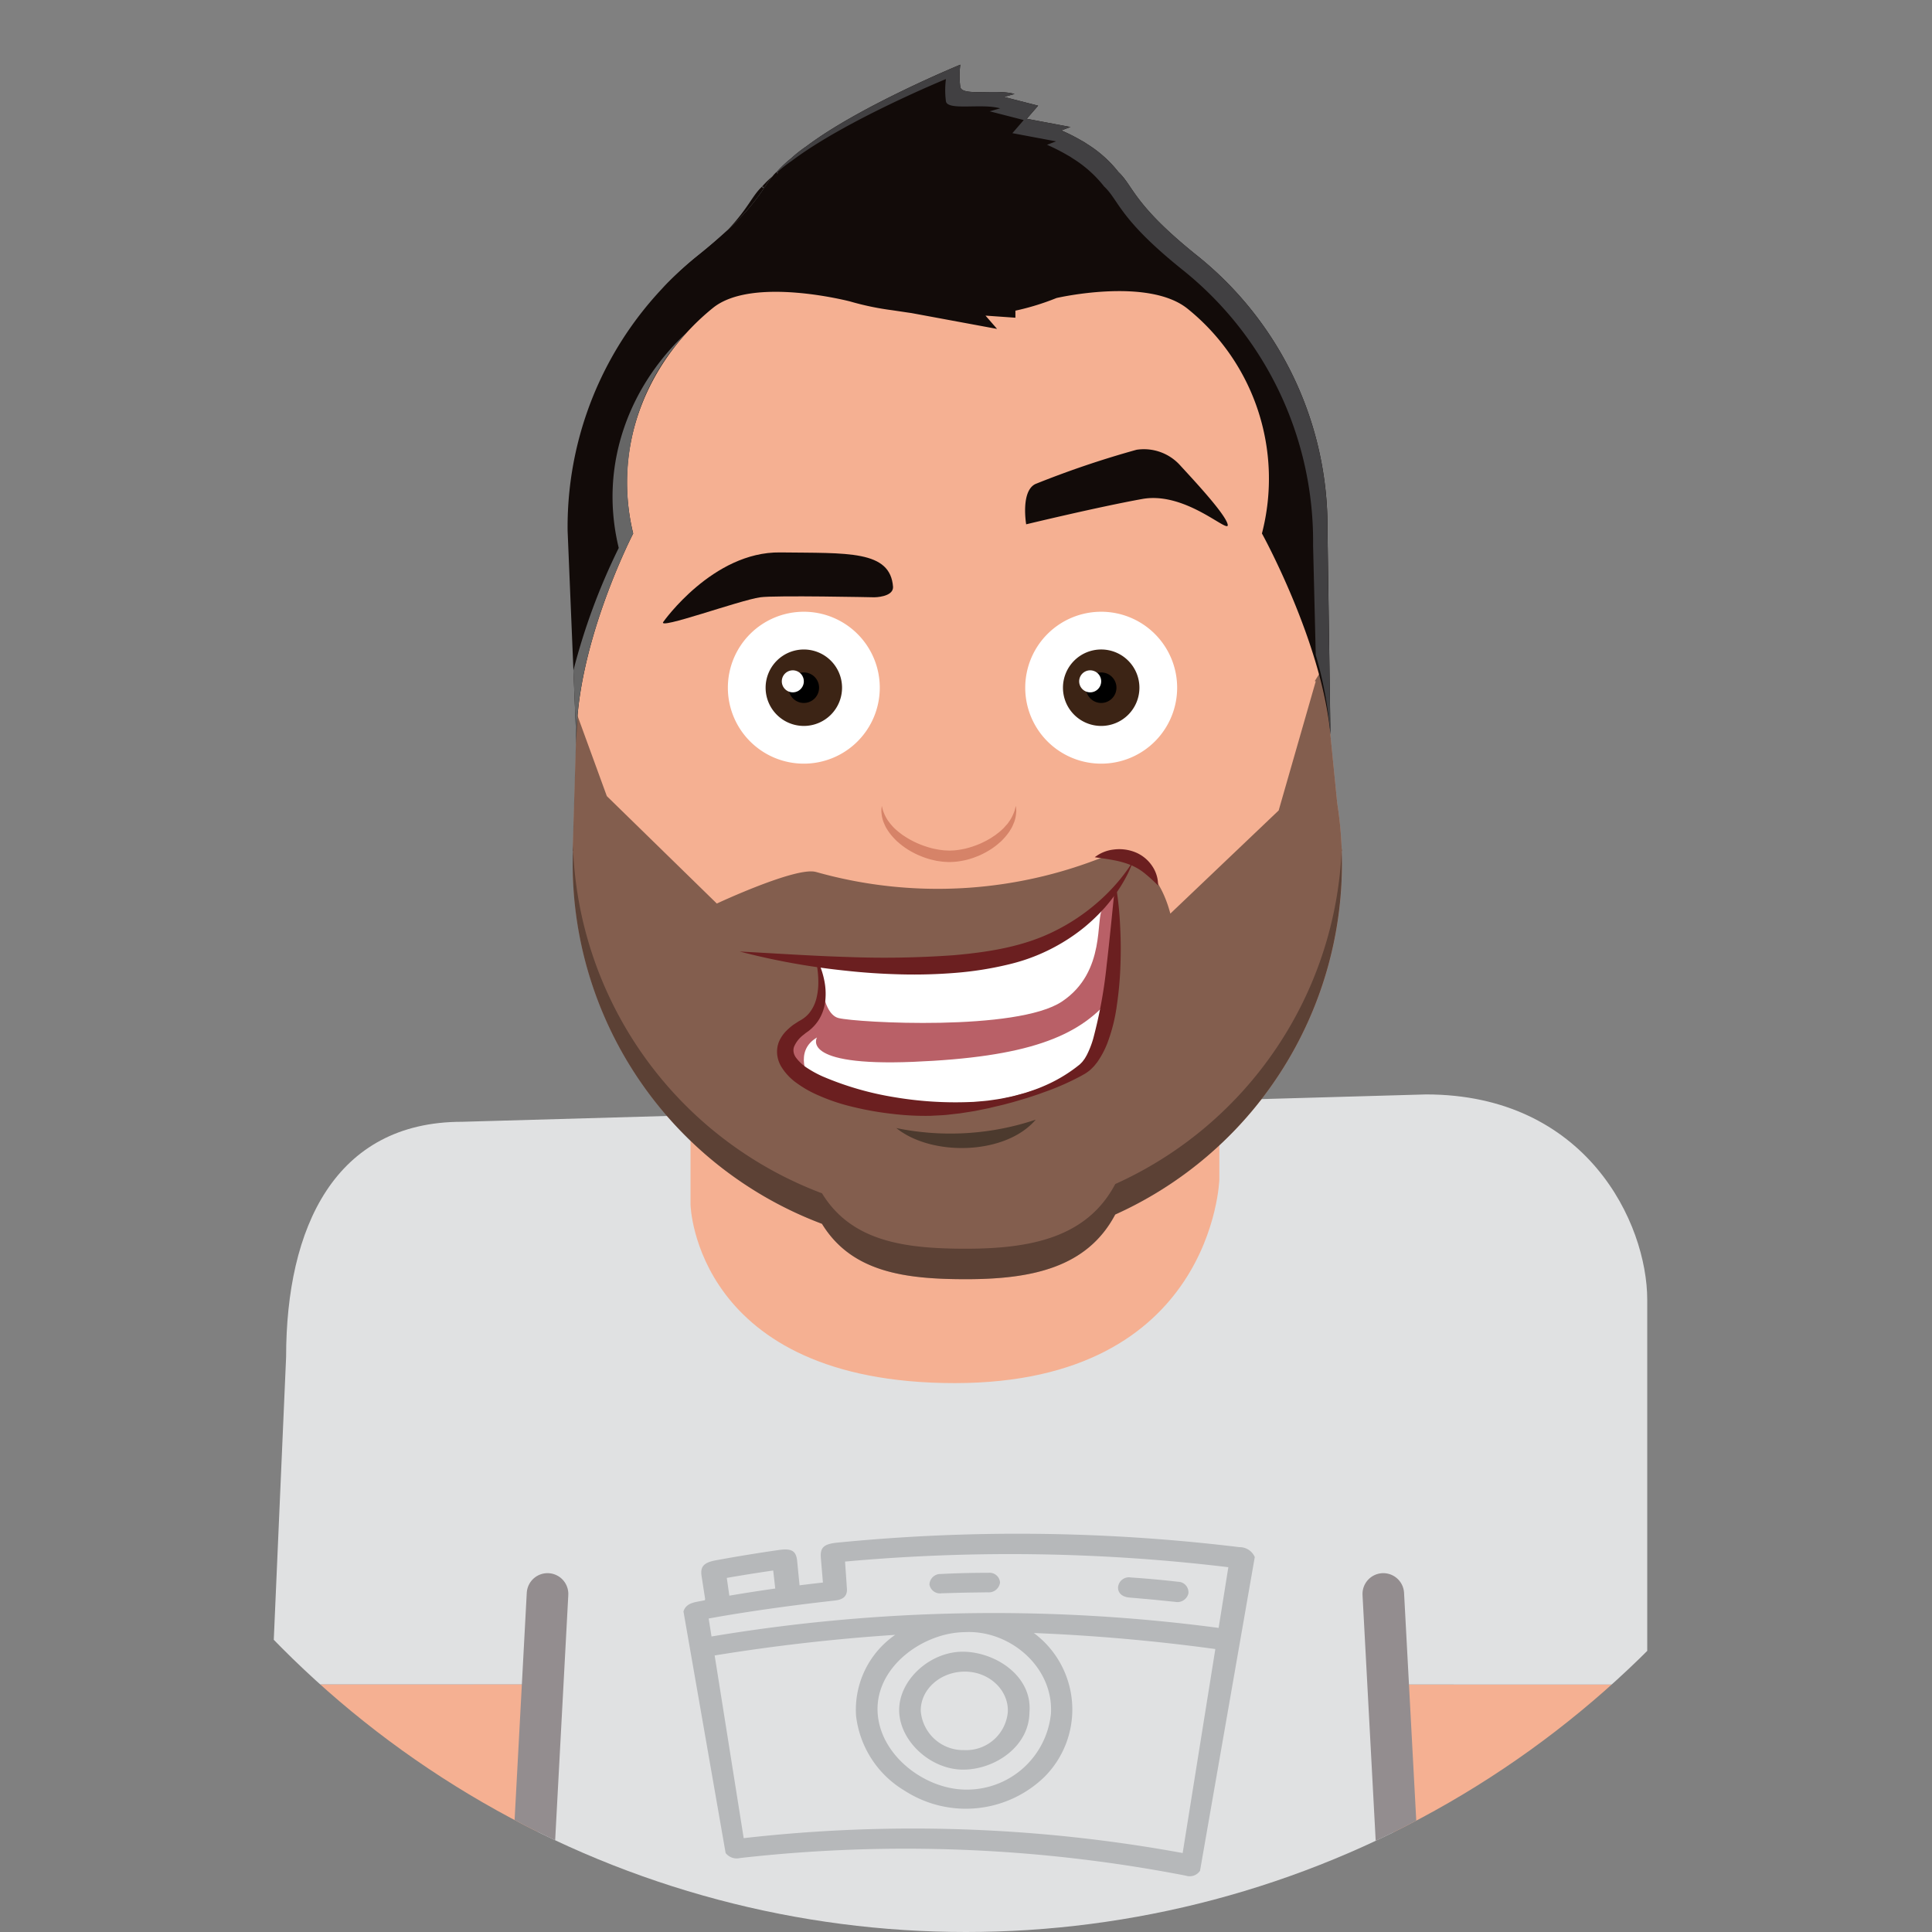
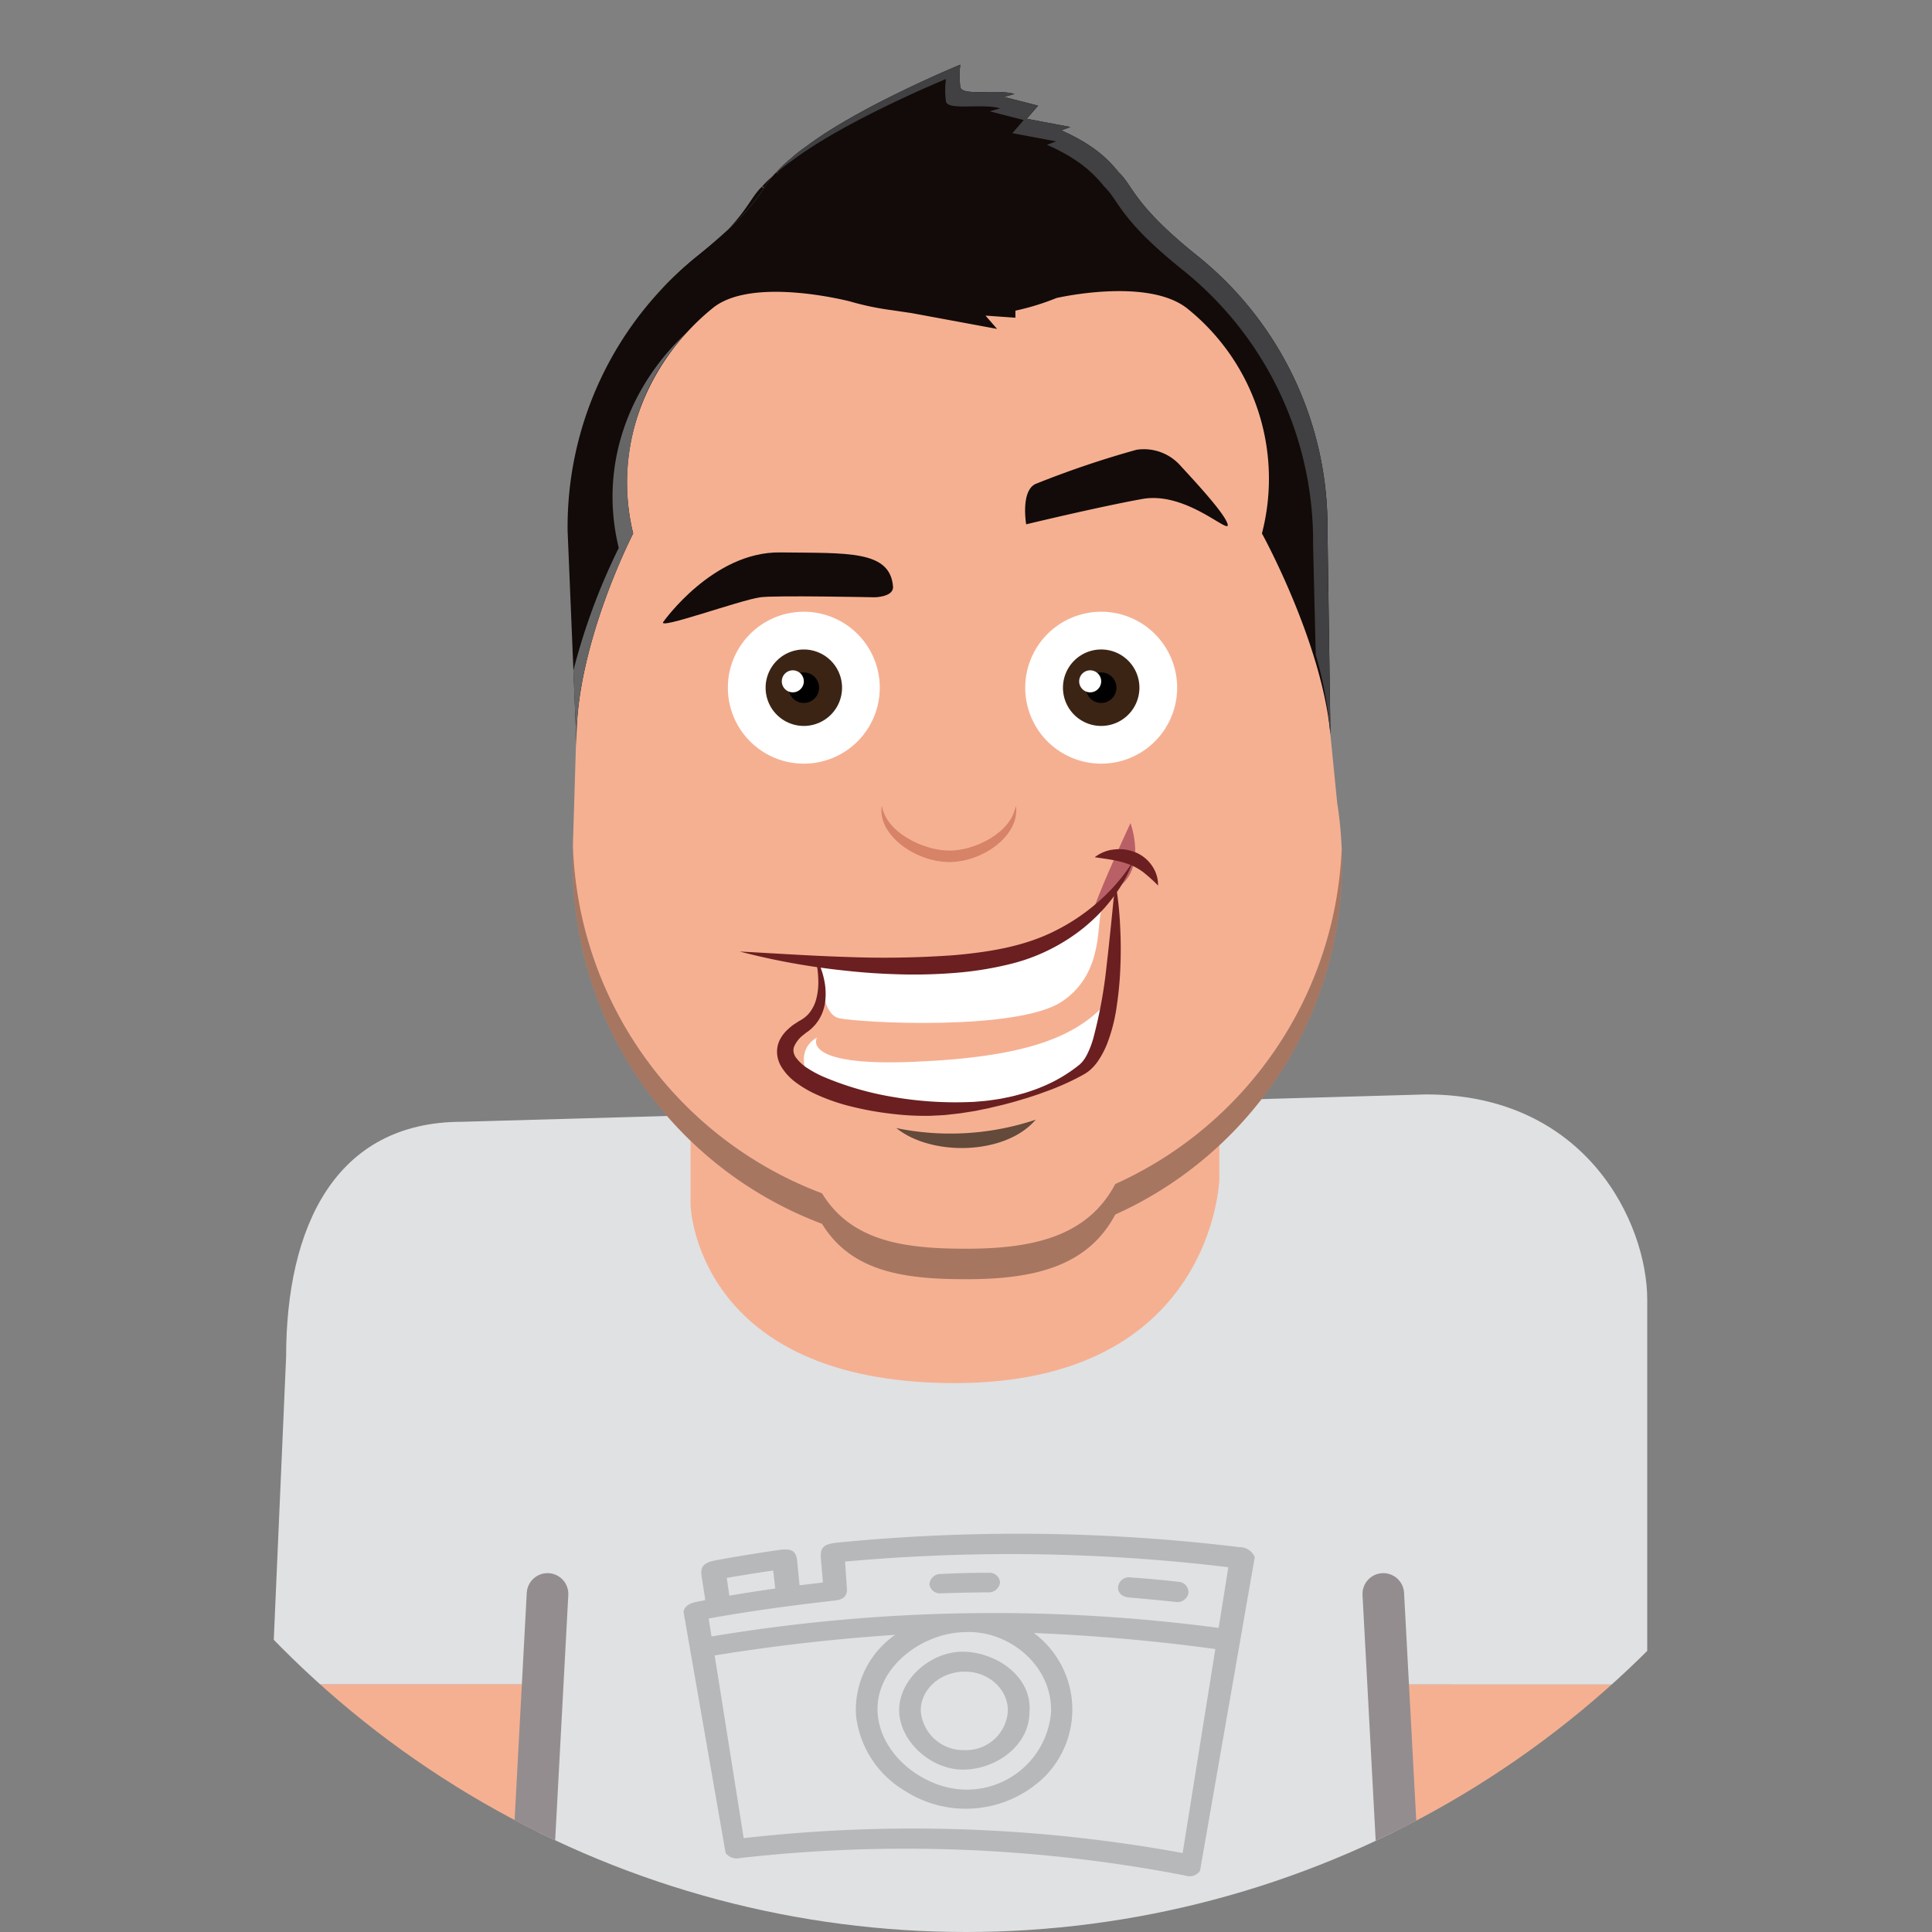
<svg xmlns="http://www.w3.org/2000/svg" width="255.02" height="255.02" viewBox="0 0 255.02 255.02">
  <rect x="0" y="0" width="255.02" height="255.02" fill="#808080" stroke="none" />
  <defs>
    <clipPath id="clip-path">
      <circle id="Ellipse_1554" data-name="Ellipse 1554" cx="127.51" cy="127.51" r="127.51" transform="translate(997.335 1986.957)" fill="none" />
    </clipPath>
  </defs>
  <g id="Group_37329" data-name="Group 37329" transform="translate(-997.335 -1986.957)" clip-path="url(#clip-path)">
    <g id="Group_37328" data-name="Group 37328" transform="translate(1033.215 1995.499)">
      <path id="Path_68940" data-name="Path 68940" d="M1681.976,2787.16v-31.727h-34.841l3.351,50.12h3.045C1663.689,2805.553,1681.976,2797.318,1681.976,2787.16Z" transform="translate(-1500.423 -2541.621)" fill="#f5b092" />
      <path id="Path_68941" data-name="Path 68941" d="M1390.8,2600.843v-50.774c0-10.159-8.038-27.118-29.192-27.118l-127.267,3.613c-16.784,0-23.207,13.957-23.207,31.032l-1.886,43.247h36.394l-3.35,50.12h117.019l-3.35-50.12Z" transform="translate(-1209.248 -2387.031)" fill="#e0e1e2" />
      <path id="Path_68942" data-name="Path 68942" d="M1209.248,2755.433v31.727c0,10.158,5.127,18.393,11.452,18.393h21.592l3.35-50.12Z" transform="translate(-1209.248 -2541.621)" fill="#f5b092" />
      <path id="Path_68943" data-name="Path 68943" d="M1444.011,2449.8v35.726s-.774,26.889-34.925,26.889c-34.286,0-34.878-23.518-34.878-23.518v-29.572" transform="translate(-1318.939 -2338.39)" fill="#f5b092" />
      <path id="Path_68944" data-name="Path 68944" d="M1364.3,2522.951" transform="translate(-1312.349 -2387.031)" fill="#6b1f20" />
      <path id="Path_68945" data-name="Path 68945" d="M1378.246,2448" transform="translate(-1321.624 -2337.193)" fill="#fff" stroke="#6b1f20" stroke-linecap="round" stroke-linejoin="round" stroke-width="3.794" />
-       <path id="Path_68946" data-name="Path 68946" d="M1378.246,2448" transform="translate(-1321.624 -2337.193)" fill="#b96067" />
      <path id="Path_68947" data-name="Path 68947" d="M1307.872,2783.664c0-1.839,3.35-63.915,3.35-63.915" transform="translate(-1274.829 -2517.893)" fill="none" stroke="#938d8f" stroke-linecap="round" stroke-miterlimit="10" stroke-width="5.49" />
      <path id="Path_68948" data-name="Path 68948" d="M1650.486,2783.664c0-1.839-3.351-63.915-3.351-63.915" transform="translate(-1500.423 -2517.893)" fill="none" stroke="#938d8f" stroke-linecap="round" stroke-miterlimit="10" stroke-width="5.49" />
      <g id="Group_37304" data-name="Group 37304" transform="translate(54.337 193.908)">
        <g id="zJRBKW">
          <g id="Group_37303" data-name="Group 37303">
            <path id="Path_68949" data-name="Path 68949" d="M1446.838,2699.1q-3.614,20.708-7.228,41.415a1.649,1.649,0,0,1-1.879.642,194.032,194.032,0,0,0-58.85-2.323,1.856,1.856,0,0,1-1.89-.664q-2.782-15.941-5.564-31.882c.367-1.248,1.736-1.232,2.819-1.485a.8.8,0,0,0,.038-.179c-.156-1-.311-2.007-.466-3.01-.194-1.25.286-1.79,1.9-2.086q4.141-.76,8.307-1.357c1.682-.241,2.273.121,2.406,1.436.108,1.065.211,2.131.319,3.227,1.051-.133,2.032-.249,3.084-.367-.092-1.1-.182-2.171-.272-3.243-.113-1.352.364-1.829,2.063-2.014a242.441,242.441,0,0,1,53.18.585A2.182,2.182,0,0,1,1446.838,2699.1Zm-29.162,10.029a12.585,12.585,0,0,1,1.377,19.014,14.906,14.906,0,0,1-18.434,1.8,13.288,13.288,0,0,1-6.411-9.879,12.017,12.017,0,0,1,5.169-10.693c-8.006.529-15.916,1.432-23.834,2.721q1.916,12.058,3.833,24.116a197.506,197.506,0,0,1,57.943,1.963q2.156-13.463,4.313-26.926C1433.661,2710.156,1425.711,2709.454,1417.676,2709.129Zm-24.922-9.43c.086,1.245.173,2.424.247,3.6.058.923-.461,1.425-1.587,1.541-5,.561-9.993,1.231-14.937,2.069-.561.1-1.127.2-1.725.306.129.81.25,1.574.377,2.372a225.651,225.651,0,0,1,66.937-1.132l1.283-8.013A240.842,240.842,0,0,0,1392.754,2699.7Zm27.179,20.054c.349-6.137-5.436-11.061-11.392-10.739-5.526.071-11.833,4.617-11.486,10.622.321,5.564,6.043,10,11.4,10.159A11.153,11.153,0,0,0,1419.934,2719.752Zm-42.453-15.553c2.072-.352,4.066-.662,6.062-.943-.093-.819-.182-1.6-.271-2.378-2.074.3-4.089.622-6.127.976Z" transform="translate(-1371.427 -2696.025)" fill="#b6b8ba" />
            <path id="Path_68950" data-name="Path 68950" d="M1547.074,2716.157c-.988-.093-1.978-.172-2.966-.261-.966-.088-1.531-.637-1.468-1.411a1.446,1.446,0,0,1,1.692-1.235q3.117.208,6.224.565a1.391,1.391,0,0,1,1.364,1.548,1.491,1.491,0,0,1-1.737,1.106C1549.145,2716.37,1548.11,2716.255,1547.074,2716.157Z" transform="translate(-1485.272 -2707.476)" fill="#b6b8ba" fill-rule="evenodd" />
            <path id="Path_68951" data-name="Path 68951" d="M1472.985,2714.039c-1.014.021-2.027.058-3.041.082a1.413,1.413,0,0,1-1.609-1.147,1.448,1.448,0,0,1,1.514-1.4q3.148-.16,6.3-.155a1.375,1.375,0,0,1,1.5,1.286,1.485,1.485,0,0,1-1.627,1.288C1475.012,2714.013,1474,2714.018,1472.985,2714.039Z" transform="translate(-1435.865 -2706.262)" fill="#b6b8ba" fill-rule="evenodd" />
            <path id="Path_68952" data-name="Path 68952" d="M1465,2758.068c-4.31.094-8.448-3.628-8.6-7.639-.158-4.2,4.191-8.071,8.631-7.92,4.2.121,8.971,3.263,8.563,8.006C1473.544,2755.009,1469.088,2757.993,1465,2758.068Zm-.016-2.576a5.517,5.517,0,0,0,5.756-5.067c.109-2.86-2.466-5.3-5.691-5.294-3.274.01-5.888,2.424-5.8,5.247A5.623,5.623,0,0,0,1464.979,2755.492Z" transform="translate(-1427.925 -2726.932)" fill="#b6b8ba" fill-rule="evenodd" />
          </g>
        </g>
      </g>
      <path id="Path_68953" data-name="Path 68953" d="M1429.334,2247.709l-.049-.487a50.969,50.969,0,0,0-.585-5.875l-4.08-40.967a47.93,47.93,0,0,0-95.4.405h0v.025c-.135,1.466-.208,2.949-.208,4.45,0,.506.011,1.01.026,1.513l-1.245,40.934.031-.02c-.018.559-.031,1.12-.031,1.683a50.789,50.789,0,0,0,32.905,47.535c3.913,6.394,10.961,7.312,19.008,7.312,8.549,0,15.969-1.469,19.7-8.538a50.781,50.781,0,0,0,29.928-46.309c0-.561-.012-1.118-.031-1.674Z" transform="translate(-1288.074 -2143.912)" fill="#f5b092" />
      <g id="Group_37305" data-name="Group 37305" transform="translate(39.717 79.441)" opacity="0.5">
-         <path id="Path_68954" data-name="Path 68954" d="M1429.334,2378.735l-.049-.487a50.97,50.97,0,0,0-.585-5.874l-1.792-17.995c-.377.649-.769,1.288-1.17,1.92l.131.034-4.893,17.041-14.3,13.617c-2.01-7.6-7.208-8.146-7.208-8.146l.005-.008a59.016,59.016,0,0,1-39.6,2.647l-.019,0c-2.638-.685-13.041,4.178-13.041,4.178l-14.519-14.181-3.959-10.854-.551,18.111.031-.02c-.018.559-.031,1.12-.031,1.683a50.789,50.789,0,0,0,32.905,47.535c3.913,6.394,10.961,7.312,19.008,7.312,8.549,0,15.969-1.469,19.7-8.538a50.781,50.781,0,0,0,29.928-46.309c0-.561-.012-1.118-.031-1.674Z" transform="translate(-1327.791 -2354.379)" fill="#120b09" />
-       </g>
+         </g>
      <g id="Group_37308" data-name="Group 37308" transform="translate(39.717 102.97)" opacity="0.5">
        <g id="Group_37307" data-name="Group 37307">
          <g id="Group_37306" data-name="Group 37306" opacity="0.7">
            <path id="Path_68955" data-name="Path 68955" d="M1399.406,2469.383c-3.733,7.068-11.153,8.538-19.7,8.538-8.046,0-15.094-.917-19.008-7.312a50.792,50.792,0,0,1-32.88-46l-.025.827.031-.019c-.018.559-.031,1.12-.031,1.683a50.788,50.788,0,0,0,32.905,47.535c3.913,6.395,10.961,7.312,19.008,7.312,8.549,0,15.969-1.469,19.7-8.538a50.781,50.781,0,0,0,29.928-46.309c0-.561-.012-1.119-.031-1.674l.031.01-.039-.386A50.789,50.789,0,0,1,1399.406,2469.383Z" transform="translate(-1327.791 -2424.606)" fill="#120b09" />
          </g>
        </g>
      </g>
      <g id="Group_37311" data-name="Group 37311" transform="translate(39.009)">
        <g id="Group_37309" data-name="Group 37309">
          <path id="Path_68956" data-name="Path 68956" d="M1408.7,2142.389c-8.309-6.677-8.309-9.1-10.261-10.927l0,.005a15.96,15.96,0,0,0-4.207-3.753l-.006-.006a6,6,0,0,0-.656-.4,25.213,25.213,0,0,0-2.683-1.361l1.2-.451-5.77-1.083,1.5-1.731-4.5-1.154,1.385-.391c-2.424-.693-6.924.346-7.155-.923a11.262,11.262,0,0,1,0-2.943s-13.219,5.418-20.328,10.782a17.743,17.743,0,0,0-2.018,1.59,15.7,15.7,0,0,0-1.92,1.814l.214.054c-.036.048-.066.1-.1.145l-.114-.2c-1.952,1.827-1.952,4.251-10.261,10.927a45.875,45.875,0,0,0-17.309,36.424l1.185,28.438c-.4-12.853,7.47-28.092,7.47-28.092-2.943-12.117,2.39-23.195,10.526-29.773,5.227-4.226,18.114-.854,18.114-.854h0a36.916,36.916,0,0,0,5.477,1.146c.279.038,2.355.354,2.638.387l-.011,0,11.287,2.089-1.524-1.754,3.946.277v-.931l0,0a33.3,33.3,0,0,0,5.428-1.67l0,0s12.078-2.8,17.305,1.422a28.793,28.793,0,0,1,9.808,29.657s7.908,14.311,9.042,26.543l-.387-26.89A45.875,45.875,0,0,0,1408.7,2142.389Z" transform="translate(-1325.676 -2117.275)" fill="#120b09" />
        </g>
        <g id="Group_37310" data-name="Group 37310" transform="translate(1.214 89.977)">
          <path id="Path_68957" data-name="Path 68957" d="M1329.3,2385.825q.01.321.027.642Z" transform="translate(-1329.299 -2385.825)" fill="#120b09" />
        </g>
      </g>
      <g id="Group_37318" data-name="Group 37318" transform="translate(39.805)">
        <g id="Group_37312" data-name="Group 37312" transform="translate(26.803)">
          <path id="Path_68958" data-name="Path 68958" d="M1463.476,2142.389c-8.309-6.677-8.309-9.1-10.261-10.927l0,.005a15.959,15.959,0,0,0-4.207-3.753l-.006-.006a6.012,6.012,0,0,0-.656-.4,25.188,25.188,0,0,0-2.683-1.361l1.2-.451-5.77-1.083,1.5-1.731-4.5-1.154,1.385-.391c-2.424-.693-6.925.346-7.155-.923a11.273,11.273,0,0,1,0-2.943s-13.219,5.418-20.329,10.782a17.754,17.754,0,0,0-2.018,1.59,15.7,15.7,0,0,0-1.92,1.814l.091.023a17.659,17.659,0,0,1,1.949-1.529c7.11-5.364,20.329-10.782,20.329-10.782a11.239,11.239,0,0,0,0,2.942c.231,1.27,4.731.231,7.154.924l-1.384.39,4.5,1.154-1.5,1.731,5.77,1.083-1.2.45a25.145,25.145,0,0,1,2.683,1.362,6.113,6.113,0,0,1,.656.4s0,0,.005.006a15.956,15.956,0,0,1,4.207,3.753l0-.006c1.952,1.828,1.952,4.251,10.261,10.928a45.876,45.876,0,0,1,17.31,36.424l.352,14.473a51.711,51.711,0,0,1,1.933,10.518l-.387-26.89A45.876,45.876,0,0,0,1463.476,2142.389Z" transform="translate(-1408.051 -2117.275)" fill="#414042" />
        </g>
        <g id="Group_37313" data-name="Group 37313" transform="translate(0 35.278)">
          <path id="Path_68959" data-name="Path 68959" d="M1334.042,2251.072a83.4,83.4,0,0,0-5.988,16.179l.417,10.015c-.4-12.854,7.47-28.092,7.47-28.092a28.884,28.884,0,0,1,7.156-26.607C1335.807,2229.248,1331.281,2239.7,1334.042,2251.072Z" transform="translate(-1328.054 -2222.567)" fill="#666" />
        </g>
        <g id="Group_37314" data-name="Group 37314" transform="translate(11.689 21.767)">
          <path id="Path_68960" data-name="Path 68960" d="M1371.676,2182.243c-1.044.981-2.315,2.088-3.881,3.346a47.905,47.905,0,0,0-4.852,4.478c.926-.876,1.906-1.737,2.954-2.579A54.537,54.537,0,0,0,1371.676,2182.243Z" transform="translate(-1362.942 -2182.243)" fill="#120b09" />
        </g>
        <g id="Group_37315" data-name="Group 37315" transform="translate(26.294 14.187)">
-           <path id="Path_68961" data-name="Path 68961" d="M1407.082,2159.686l-.039-.069a6.355,6.355,0,0,0-.508.536c.168-.146.344-.3.53-.452Z" transform="translate(-1406.534 -2159.617)" fill="#120b09" />
-         </g>
+           </g>
        <g id="Group_37316" data-name="Group 37316" transform="translate(20.423 14.722)">
          <path id="Path_68962" data-name="Path 68962" d="M1394.881,2161.216a12.922,12.922,0,0,0-1.39,1.363l.214.054c-.036.048-.066.1-.1.145l-.113-.2c-1.324,1.24-1.753,2.754-4.482,5.682C1392.984,2164.53,1393.679,2162.631,1394.881,2161.216Z" transform="translate(-1389.009 -2161.216)" fill="#120b09" />
        </g>
        <g id="Group_37317" data-name="Group 37317" transform="translate(26.842 14.21)">
          <path id="Path_68963" data-name="Path 68963" d="M1408.242,2159.862c.035-.048.065-.1.1-.145l-.123-.031-.052.046Z" transform="translate(-1408.168 -2159.686)" fill="#120b09" />
        </g>
      </g>
      <g id="Group_37319" data-name="Group 37319" transform="translate(99.431 50.736)">
        <path id="Path_68964" data-name="Path 68964" d="M1506.158,2278.636s-.754-4.355,1.215-5.319a126.171,126.171,0,0,1,13.36-4.523,6.443,6.443,0,0,1,5.741,2.046c1.215,1.341,5.944,6.331,6.279,7.8s-5.444-4.4-11.266-3.35S1506.158,2278.636,1506.158,2278.636Z" transform="translate(-1506.016 -2268.705)" fill="#120b09" />
      </g>
      <path id="Path_68965" data-name="Path 68965" d="M1363.4,2318.579s6.533-9.276,15.412-9.161,14.574-.336,14.909,4.58c.006,1.324-2.457,1.342-2.457,1.342s-13.115-.278-15.077,0C1373.435,2315.73,1362.5,2319.721,1363.4,2318.579Z" transform="translate(-1311.719 -2245.041)" fill="#120b09" />
      <g id="Group_37320" data-name="Group 37320" transform="translate(99.449 72.208)">
        <path id="Path_68966" data-name="Path 68966" d="M1526.121,2342.818a10.026,10.026,0,1,0-10.026,10.025A10.026,10.026,0,0,0,1526.121,2342.818Z" transform="translate(-1506.069 -2332.792)" fill="#fff" />
        <path id="Path_68967" data-name="Path 68967" d="M1531.025,2352.7a5.046,5.046,0,1,0-5.046,5.046A5.046,5.046,0,0,0,1531.025,2352.7Z" transform="translate(-1515.953 -2342.674)" fill="#3c2415" />
        <path id="Path_68968" data-name="Path 68968" d="M1534.01,2358.717a2.014,2.014,0,1,0-2.014,2.014A2.014,2.014,0,0,0,1534.01,2358.717Z" transform="translate(-1521.97 -2348.692)" />
        <path id="Path_68969" data-name="Path 68969" d="M1530.224,2357.32a1.453,1.453,0,1,0-1.453,1.453A1.454,1.454,0,0,0,1530.224,2357.32Z" transform="translate(-1520.199 -2348.135)" fill="#fff" />
      </g>
      <g id="Group_37321" data-name="Group 37321" transform="translate(60.197 72.208)">
        <path id="Path_68970" data-name="Path 68970" d="M1408.968,2342.818a10.026,10.026,0,1,0-10.026,10.025A10.026,10.026,0,0,0,1408.968,2342.818Z" transform="translate(-1388.916 -2332.792)" fill="#fff" />
        <path id="Path_68971" data-name="Path 68971" d="M1413.873,2352.7a5.045,5.045,0,1,0-5.046,5.046A5.046,5.046,0,0,0,1413.873,2352.7Z" transform="translate(-1398.801 -2342.674)" fill="#3c2415" />
        <path id="Path_68972" data-name="Path 68972" d="M1416.858,2358.717a2.014,2.014,0,1,0-2.014,2.014A2.014,2.014,0,0,0,1416.858,2358.717Z" transform="translate(-1404.818 -2348.692)" />
        <path id="Path_68973" data-name="Path 68973" d="M1413.072,2357.32a1.453,1.453,0,1,0-1.453,1.453A1.454,1.454,0,0,0,1413.072,2357.32Z" transform="translate(-1403.046 -2348.135)" fill="#fff" />
      </g>
      <g id="Group_37323" data-name="Group 37323" transform="translate(80.467 97.832)">
        <g id="Group_37322" data-name="Group 37322">
          <path id="Path_68974" data-name="Path 68974" d="M1467.165,2409.271s.009.092.025.262a2.863,2.863,0,0,1,0,.748,4.364,4.364,0,0,1-.265,1.175c-.1.212-.18.454-.309.685-.069.116-.138.233-.211.354a2.806,2.806,0,0,1-.241.358,7.32,7.32,0,0,1-.588.716c-.109.117-.221.238-.339.354l-.383.335a9.87,9.87,0,0,1-.847.647,11.009,11.009,0,0,1-.964.57c-.171.088-.344.175-.518.262s-.363.151-.546.226a10.412,10.412,0,0,1-1.149.387,10.194,10.194,0,0,1-1.227.244,5.68,5.68,0,0,1-.633.067l-.322.015-.161.008-.081,0h-.077l-.036,0-.581-.03c-.19-.007-.431-.049-.643-.074l-.327-.046c-.1-.02-.2-.044-.306-.067-.2-.048-.405-.09-.6-.143a10.524,10.524,0,0,1-1.144-.39,9.826,9.826,0,0,1-1.063-.486,10.057,10.057,0,0,1-1.813-1.209l-.386-.332-.342-.353a7.373,7.373,0,0,1-.6-.71,7.187,7.187,0,0,1-.461-.706c-.129-.233-.217-.472-.316-.684a4.26,4.26,0,0,1-.275-1.168,2.834,2.834,0,0,1,0-.755c.017-.17.026-.262.026-.262s.023.089.068.256a3.62,3.62,0,0,0,.222.7,5.28,5.28,0,0,0,.522.982c.134.172.256.361.418.542s.318.375.522.551a7.016,7.016,0,0,0,.634.537l.347.266.381.247a11.348,11.348,0,0,0,1.709.907,13.166,13.166,0,0,0,1.965.652c.171.04.345.068.517.1l.259.051.248.03c.172.016.311.052.511.058l.582.023.036,0h.019c-.076,0-.016,0-.031,0h.009l.065,0,.13-.006.26-.01a3.9,3.9,0,0,0,.522-.05c.349-.032.694-.107,1.038-.173a12.372,12.372,0,0,0,1.962-.645c.313-.124.6-.287.893-.426.274-.165.563-.307.809-.484.127-.085.254-.168.378-.252l.344-.268a6.194,6.194,0,0,0,.628-.541c.2-.175.343-.382.516-.555s.279-.372.412-.546a5.532,5.532,0,0,0,.512-.982,3.647,3.647,0,0,0,.219-.7Z" transform="translate(-1449.417 -2409.271)" fill="#d68368" />
        </g>
      </g>
-       <path id="Path_68975" data-name="Path 68975" d="M1455.105,2442.012s.627,20.212-4.315,23.738-15.157,6.608-26.195,4.684-16.474-6.443-10.873-10.162c4.283-2.492,1.968-8.7,1.968-8.7S1446.562,2455.889,1455.105,2442.012Z" transform="translate(-1343.732 -2333.21)" fill="#b96067" />
+       <path id="Path_68975" data-name="Path 68975" d="M1455.105,2442.012c4.283-2.492,1.968-8.7,1.968-8.7S1446.562,2455.889,1455.105,2442.012Z" transform="translate(-1343.732 -2333.21)" fill="#b96067" />
      <path id="Path_68976" data-name="Path 68976" d="M1462.465,2445.727c-1,1.034.555,8.256-5.376,12.207s-27.018,2.793-29.489,2.18-2.48-7.123-2.48-7.123,17.253.743,22.634-.614c5.344-1.347,11.873-3.847,14.711-7.367S1462.465,2445.727,1462.465,2445.727Z" transform="translate(-1352.793 -2334.274)" fill="#fff" />
      <g id="Group_37324" data-name="Group 37324" transform="translate(61.754 105.141)">
        <path id="Path_68977" data-name="Path 68977" d="M1393.564,2443c4.772.252,9.5.579,14.222.722a127.7,127.7,0,0,0,14.085-.238c4.643-.413,9.252-1.148,13.347-3.221a26.375,26.375,0,0,0,5.721-3.858,24.586,24.586,0,0,0,2.462-2.49q.578-.665,1.1-1.382.266-.355.513-.725l.241-.375.118-.19.057-.1.027-.048c.005,0,.007-.026.015-.014l-.014.024.008-.027c.016,0,0,.015,0,.022l-.016.054-.035.107-.074.212c-.053.141-.109.28-.167.418-.116.277-.24.551-.37.823-.268.539-.563,1.065-.879,1.581a22.31,22.31,0,0,1-2.172,2.919,24.708,24.708,0,0,1-2.64,2.541,24.24,24.24,0,0,1-3.018,2.109,24.759,24.759,0,0,1-6.828,2.791,45.03,45.03,0,0,1-7.2,1.161,68.1,68.1,0,0,1-7.227.2c-2.4-.06-4.8-.212-7.178-.475A93.376,93.376,0,0,1,1393.564,2443Z" transform="translate(-1393.564 -2431.085)" fill="#6b1f20" />
      </g>
      <path id="Path_68978" data-name="Path 68978" d="M1419.514,2495.847s-2.076-3.6,1.063-5.444c0,0-2.352,3.833,12.667,3.219s21.811-3.287,25.993-8.312c0,0-1.036,7.971-4.228,9.68C1455.009,2494.991,1438.2,2504.5,1419.514,2495.847Z" transform="translate(-1348.617 -2362.002)" fill="#fff" />
      <g id="Group_37325" data-name="Group 37325" transform="translate(108.627 103.549)">
        <path id="Path_68979" data-name="Path 68979" d="M1541.821,2431.134a21.222,21.222,0,0,0-1.838-1.671,7.434,7.434,0,0,0-1.875-1.079,11.954,11.954,0,0,0-2.153-.6c-.774-.15-1.584-.254-2.492-.388a4.945,4.945,0,0,1,2.517-1.018,5.673,5.673,0,0,1,2.794.345,4.888,4.888,0,0,1,2.241,1.792A4.482,4.482,0,0,1,1541.821,2431.134Z" transform="translate(-1533.464 -2426.334)" fill="#6b1f20" />
      </g>
      <g id="Group_37326" data-name="Group 37326" transform="translate(66.685 108.699)">
        <path id="Path_68980" data-name="Path 68980" d="M1453.086,2441.8a45.429,45.429,0,0,1,.494,5.1c.09,1.7.093,3.413.026,5.125a46.177,46.177,0,0,1-.468,5.137,22.485,22.485,0,0,1-1.289,5.09,11.93,11.93,0,0,1-1.3,2.416c-.151.187-.292.376-.452.557-.177.173-.34.352-.529.514a6.789,6.789,0,0,1-.6.432l-.575.325a34.027,34.027,0,0,1-4.741,2.09c-.4.14-.8.3-1.209.429l-1.217.4c-.822.234-1.635.5-2.465.705-.824.234-1.661.4-2.494.614l-1.262.255-.632.13-.637.1-1.277.2-1.287.146c-.858.12-1.724.127-2.589.182a36.173,36.173,0,0,1-5.2-.269,41.058,41.058,0,0,1-5.127-.916,25.875,25.875,0,0,1-5-1.732,14.434,14.434,0,0,1-2.371-1.4,7.313,7.313,0,0,1-2.053-2.186,3.947,3.947,0,0,1-.535-1.65,3.591,3.591,0,0,1,.3-1.765,4.828,4.828,0,0,1,.93-1.315c.178-.179.364-.341.551-.5s.374-.3.581-.426l.306-.2.153-.1.124-.07.246-.139.221-.144a4.109,4.109,0,0,0,.785-.7,5.009,5.009,0,0,0,.985-1.975,8.815,8.815,0,0,0,.252-2.382,13.142,13.142,0,0,0-.281-2.475v-.006a.118.118,0,0,1,.221-.076,10.718,10.718,0,0,1,.83,2.469,8.74,8.74,0,0,1,.161,2.676,5.934,5.934,0,0,1-.912,2.685,5.731,5.731,0,0,1-.966,1.122l-.283.24c-.095.074-.191.137-.286.206l-.144.1-.106.086-.211.17a3.862,3.862,0,0,0-1.222,1.553,1.423,1.423,0,0,0-.061.719,1.758,1.758,0,0,0,.312.719,5.676,5.676,0,0,0,1.5,1.385,14.254,14.254,0,0,0,2.036,1.106,40.489,40.489,0,0,0,9.386,2.722,48.307,48.307,0,0,0,9.9.655l.626-.023.624-.052c.417-.034.834-.068,1.25-.115.828-.115,1.661-.22,2.477-.408.826-.148,1.631-.384,2.438-.608.8-.26,1.593-.523,2.359-.858a19.847,19.847,0,0,0,4.31-2.469l.483-.376a1.38,1.38,0,0,0,.2-.187l.18-.181c.114-.132.215-.287.324-.424.1-.153.188-.321.282-.478a12.127,12.127,0,0,0,.853-2.169,62.018,62.018,0,0,0,1.78-9.718c.2-1.663.369-3.335.546-5.014s.331-3.364.52-5.057a.118.118,0,0,1,.129-.106A.12.12,0,0,1,1453.086,2441.8Z" transform="translate(-1408.281 -2441.705)" fill="#6b1f20" />
      </g>
      <path id="Path_68981" data-name="Path 68981" d="M1329.3,2368.417" transform="translate(-1289.077 -2284.273)" fill="#414042" />
      <g id="Group_37327" data-name="Group 37327" transform="translate(82.433 139.25)" opacity="0.8">
        <path id="Path_68982" data-name="Path 68982" d="M1455.282,2534c4.677,3.772,14.41,3.576,18.4-1.11a35.431,35.431,0,0,1-18.4,1.11Z" transform="translate(-1455.282 -2532.889)" fill="#3f3125" fill-rule="evenodd" />
      </g>
    </g>
  </g>
</svg>